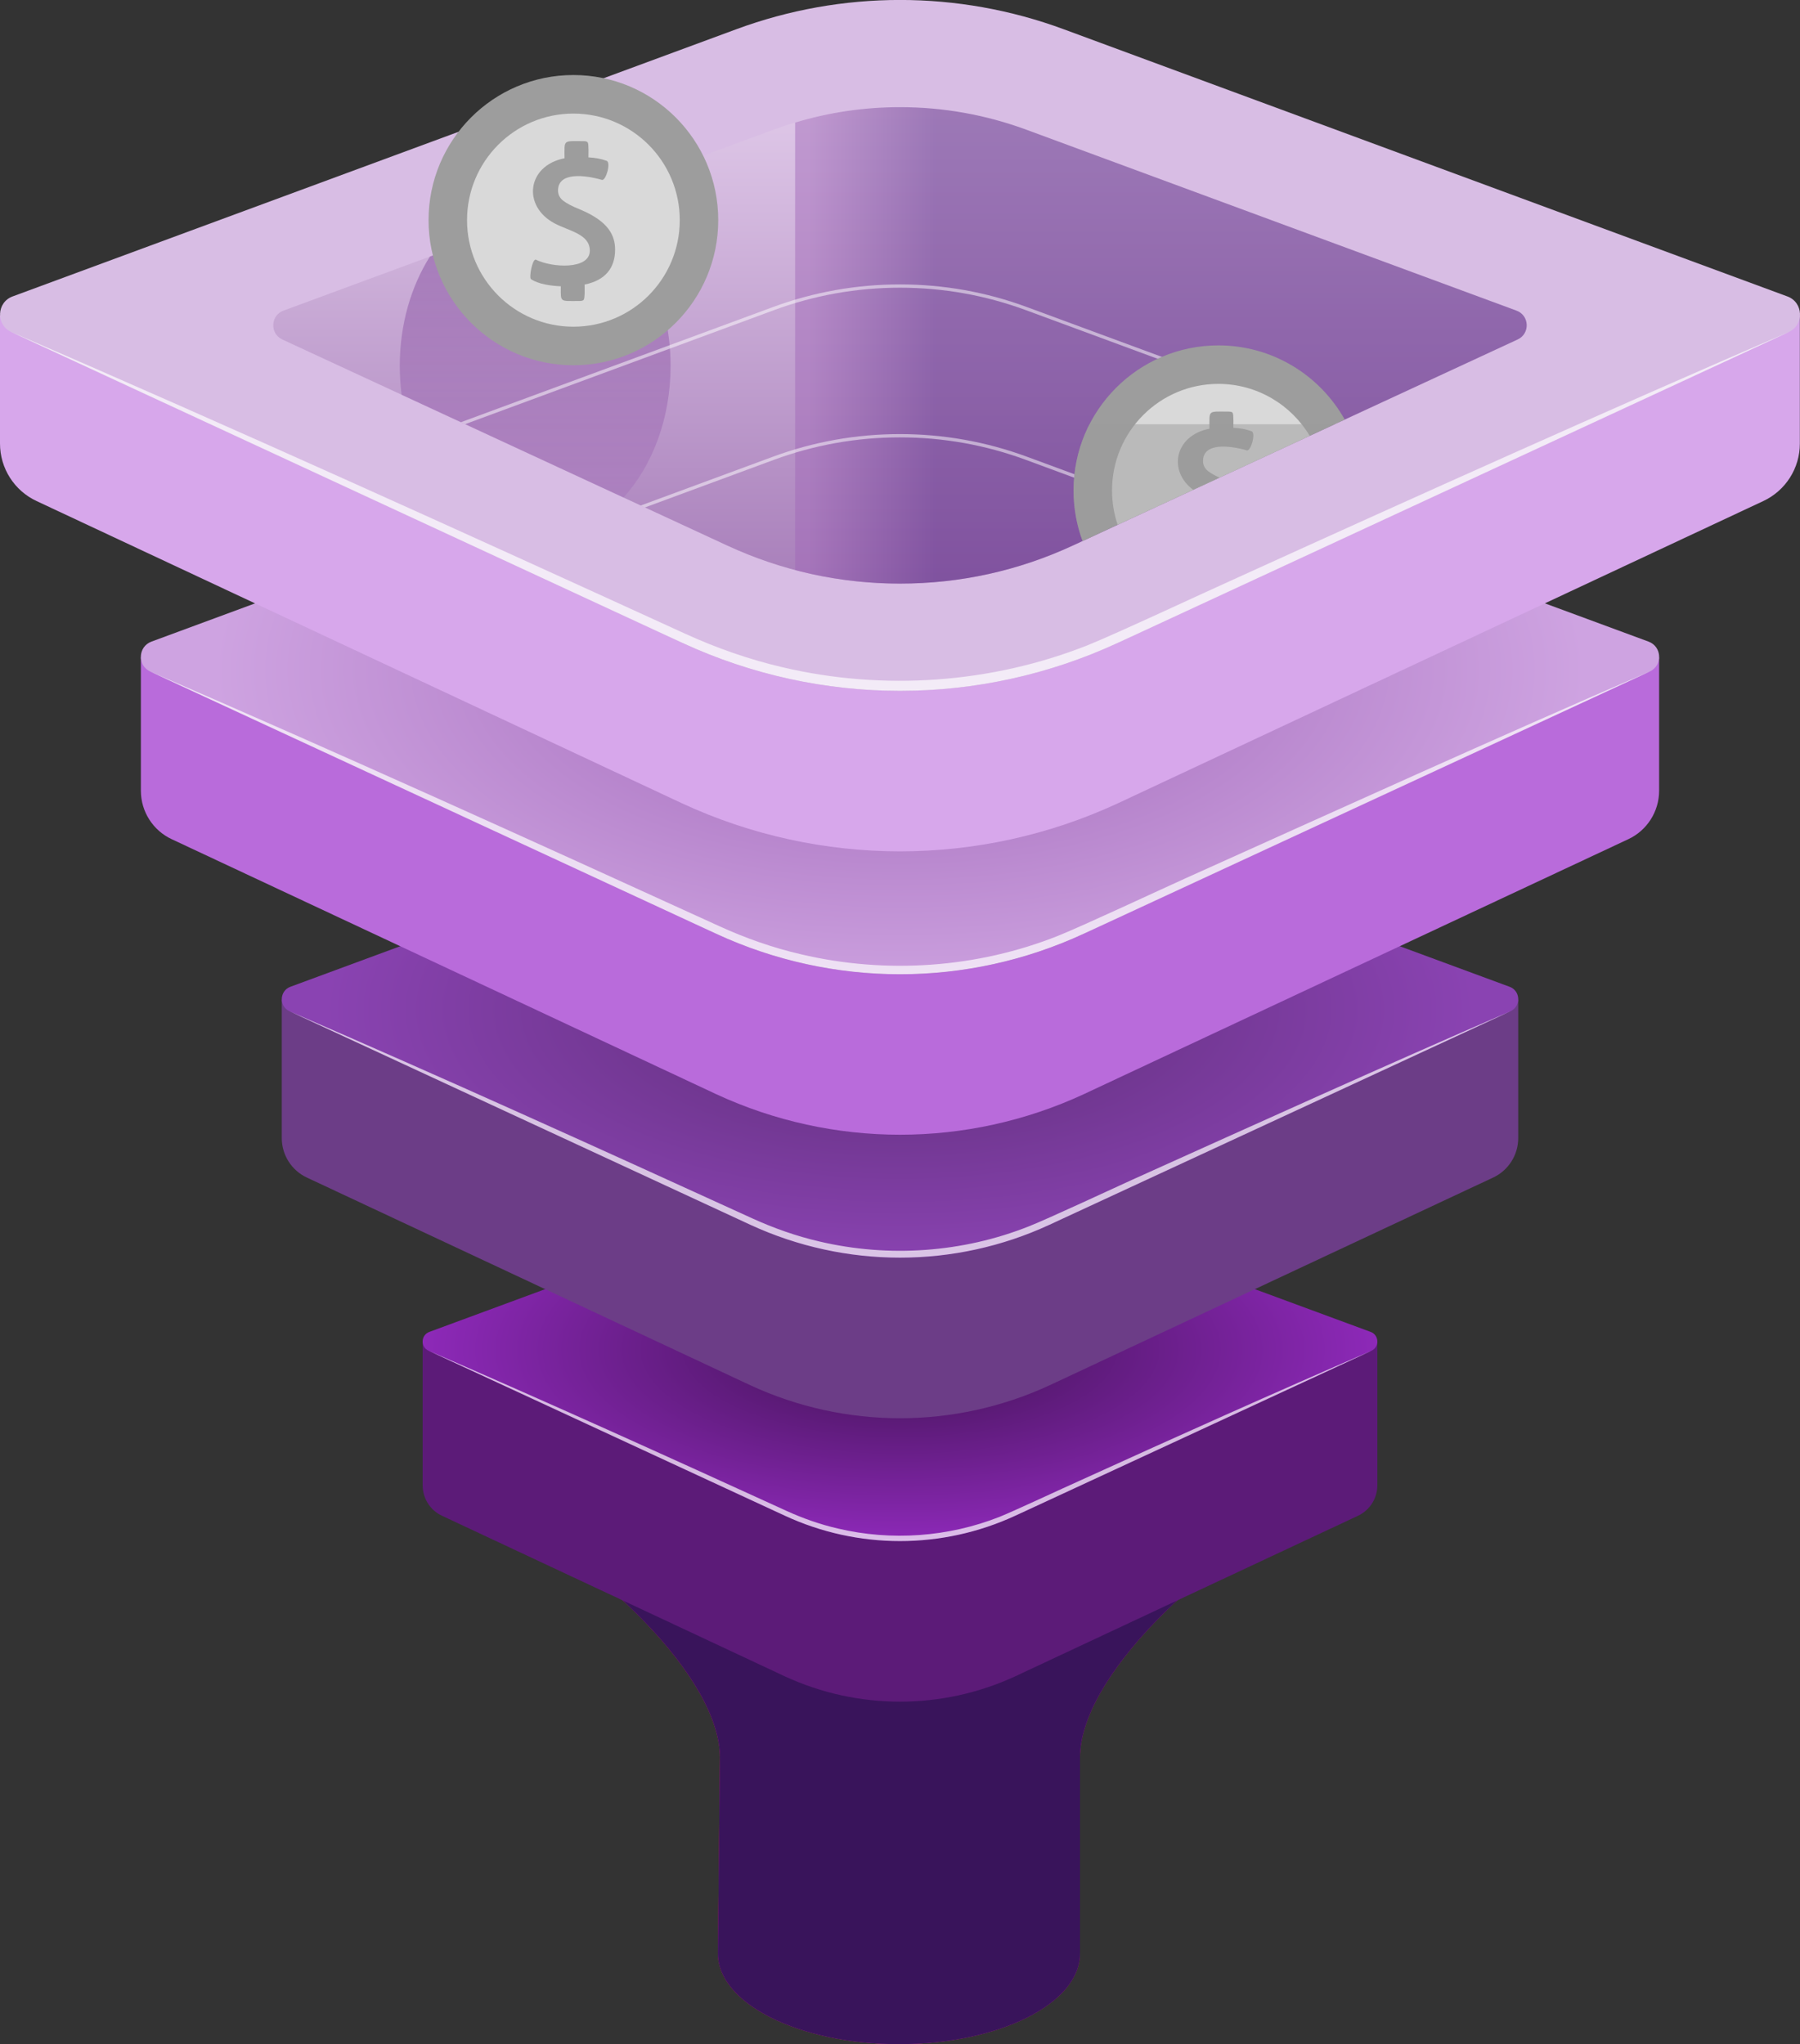
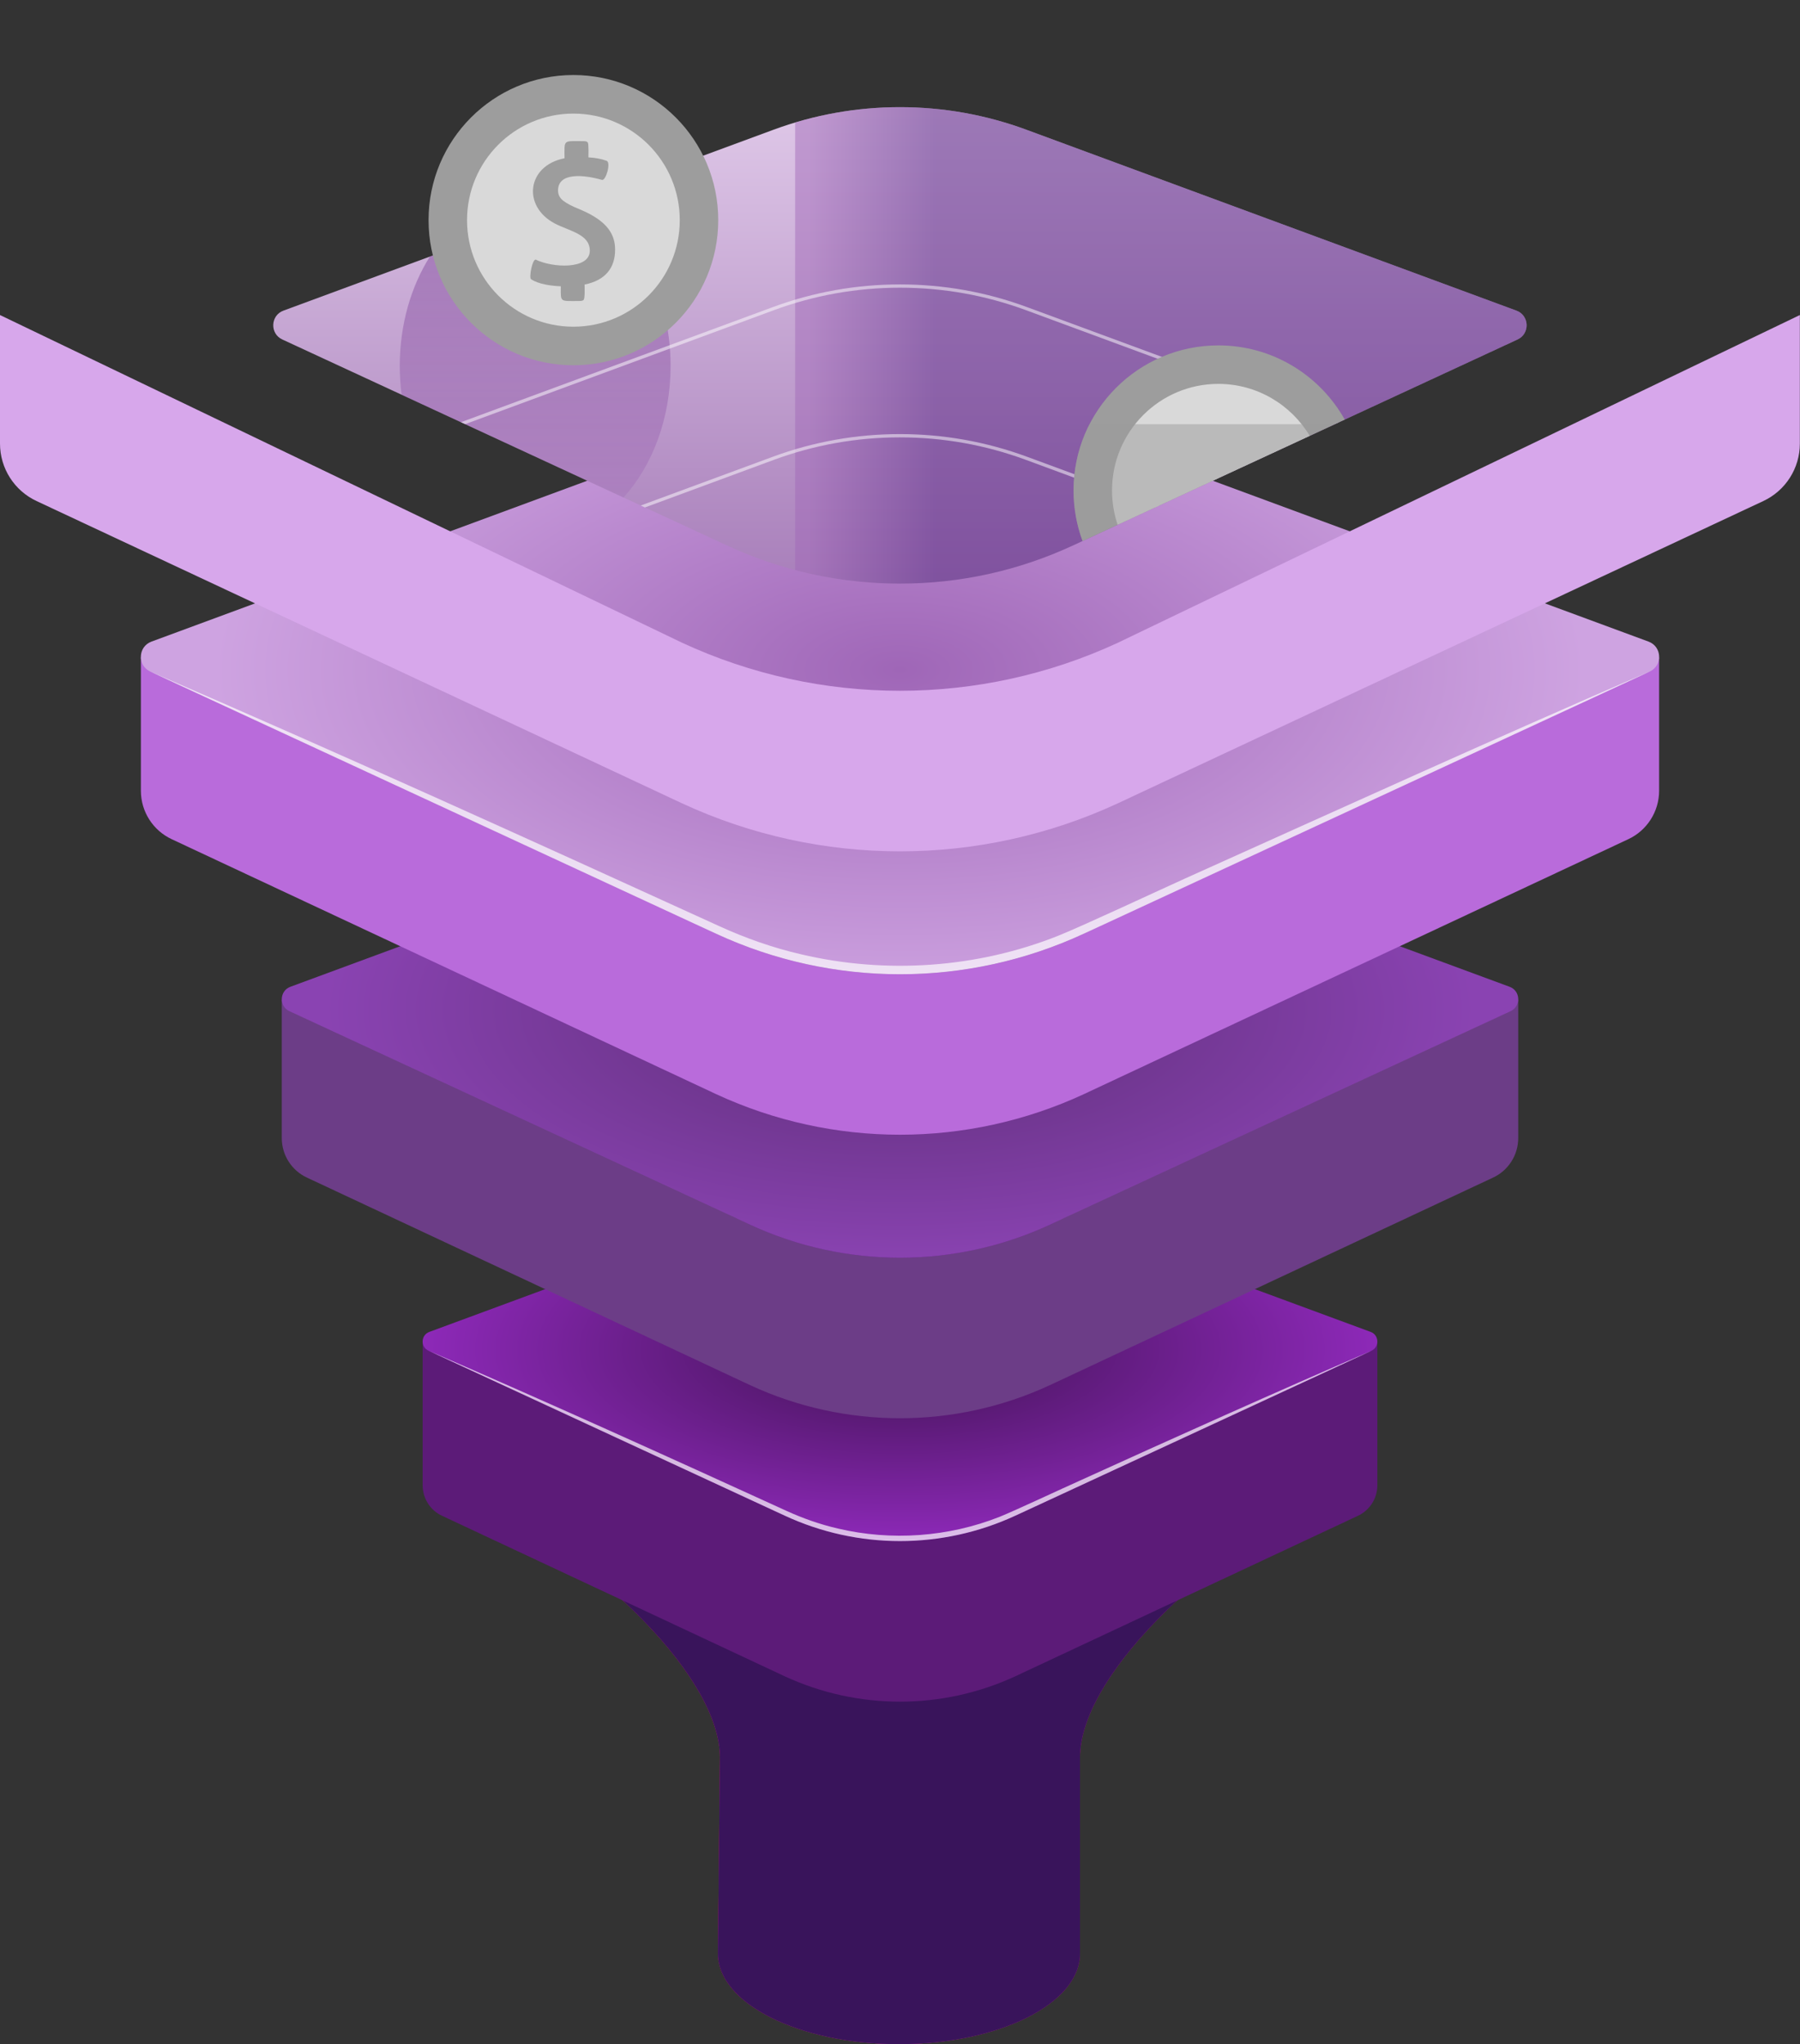
<svg xmlns="http://www.w3.org/2000/svg" width="199" height="226" viewBox="0 0 199 226" fill="none">
  <rect x="0" y="0" width="199" height="226" fill="#333333" stroke="none" />
  <g clip-path="url(#clip0_130_3249)">
    <path d="M50.735 164.409C66.921 172.712 79.595 185.774 79.595 194.283L79.372 215.97C79.372 221.506 88.335 226 99.385 226C110.442 226 119.397 221.514 119.397 215.97V194.283C119.397 185.774 132.062 172.712 148.256 164.409H50.735Z" fill="url(#paint0_linear_130_3249)" />
    <path d="M50.735 164.409C66.921 172.712 79.595 185.774 79.595 194.283L79.372 215.97C79.372 221.506 88.335 226 99.385 226C110.442 226 119.397 221.514 119.397 215.97V194.283C119.397 185.774 132.062 172.712 148.256 164.409H50.735Z" fill="#5F2379" />
    <path d="M50.735 164.409C66.921 172.712 79.595 185.774 79.595 194.283L79.372 215.97C79.372 221.506 88.335 226 99.385 226C110.442 226 119.397 221.514 119.397 215.97V194.283C119.397 185.774 132.062 172.712 148.256 164.409H50.735Z" fill="#39145B" />
    <path d="M112.273 167.565C108.224 169.44 103.862 170.382 99.5 170.382C95.138 170.382 90.776 169.44 86.728 167.565L46.728 148.348V164.219C46.728 165.665 47.569 166.986 48.88 167.59L86.728 185.319C90.776 187.195 95.138 188.136 99.5 188.136C103.862 188.136 108.224 187.195 112.273 185.319L150.12 167.59C151.431 166.978 152.272 165.665 152.272 164.219V148.348L112.273 167.565Z" fill="#5C1B78" />
    <path d="M151.538 147.257L99.5 128.049L47.462 147.257C46.522 147.604 46.464 148.918 47.38 149.339L86.728 167.565C90.776 169.44 95.138 170.382 99.5 170.382C103.862 170.382 108.224 169.44 112.273 167.565L151.621 149.339C152.528 148.918 152.478 147.604 151.538 147.257Z" fill="url(#paint1_radial_130_3249)" />
    <path opacity="0.69" d="M99.5 170.382C103.862 170.382 108.224 169.44 112.272 167.565L151.621 149.339C140.827 154.007 130.042 158.849 119.331 163.723C117.558 164.508 112.223 167.011 110.5 167.705C104.851 169.936 98.535 170.39 92.631 168.994C90.669 168.54 88.74 167.862 86.901 167.019C73.831 161.046 60.556 155.032 47.379 149.331L86.728 167.556C90.776 169.44 95.138 170.382 99.5 170.382Z" fill="white" />
    <path d="M116.041 135.402C110.796 137.831 105.148 139.045 99.5 139.045C93.852 139.045 88.203 137.831 82.959 135.402L31.152 110.509V125.826C31.152 127.702 32.24 129.412 33.939 130.197L82.959 153.156C88.203 155.585 93.852 156.8 99.5 156.8C105.148 156.8 110.796 155.585 116.041 153.156L165.061 130.197C166.759 129.412 167.848 127.702 167.848 125.826V110.509L116.041 135.402Z" fill="#6C3D87" />
    <path d="M166.891 109.096L99.5 84.22L32.108 109.096C30.888 109.542 30.822 111.253 32.001 111.798L82.959 135.41C88.203 137.839 93.852 139.053 99.5 139.053C105.148 139.053 110.796 137.839 116.041 135.41L166.999 111.798C168.186 111.244 168.112 109.542 166.891 109.096Z" fill="url(#paint2_radial_130_3249)" />
-     <path opacity="0.69" d="M99.5 139.045C105.148 139.045 110.796 137.831 116.04 135.402L166.998 111.798C153.014 117.845 139.079 124.174 125.185 130.428C122.901 131.461 115.983 134.699 113.748 135.583C106.442 138.492 98.255 139.062 90.603 137.261C88.063 136.674 85.556 135.79 83.181 134.708C66.253 126.975 49.061 119.176 31.993 111.798L82.951 135.41C88.203 137.831 93.851 139.045 99.5 139.045Z" fill="white" />
    <path d="M119.809 103.231C113.369 106.213 106.434 107.708 99.5 107.708C92.565 107.708 85.63 106.213 79.191 103.231L15.576 72.662V87.426C15.576 89.731 16.912 91.821 18.998 92.788L79.191 120.977C85.63 123.959 92.565 125.455 99.5 125.455C106.434 125.455 113.369 123.959 119.809 120.977L180.002 92.788C182.088 91.821 183.424 89.723 183.424 87.426V72.67L119.809 103.231Z" fill="#B96BDB" />
    <path d="M182.253 70.935L99.5 40.383L16.747 70.935C15.246 71.489 15.164 73.579 16.615 74.248L79.191 103.239C85.631 106.221 92.565 107.717 99.5 107.717C106.434 107.717 113.369 106.221 119.809 103.239L182.385 74.248C183.836 73.579 183.754 71.489 182.253 70.935Z" fill="url(#paint3_radial_130_3249)" />
    <path opacity="0.69" d="M99.5 107.708C106.434 107.708 113.369 106.213 119.809 103.23L182.385 74.24C165.217 81.659 148.1 89.442 131.039 97.117C128.236 98.381 119.743 102.355 116.997 103.454C108.034 107.031 97.966 107.725 88.574 105.511C85.457 104.792 82.382 103.71 79.463 102.371C58.676 92.879 37.567 83.303 16.615 74.248L79.191 103.239C85.631 106.221 92.565 107.708 99.5 107.708Z" fill="white" />
    <path d="M123.577 71.068C115.942 74.604 107.721 76.372 99.5 76.372C91.279 76.372 83.058 74.604 75.423 71.068L0 34.831V49.042C0 51.776 1.583 54.255 4.057 55.403L75.415 88.822C83.05 92.358 91.271 94.126 99.492 94.126C107.713 94.126 115.934 92.358 123.569 88.822L194.927 55.403C197.4 54.255 198.984 51.776 198.984 49.042V34.831L123.577 71.068Z" fill="#D7A7EB" />
-     <path d="M197.606 32.774L117.591 3.23C105.915 -1.083 93.085 -1.083 81.409 3.23L1.393 32.774C-0.379 33.427 -0.478 35.905 1.237 36.707L75.423 71.076C83.058 74.612 91.279 76.38 99.5 76.38C107.721 76.38 115.942 74.612 123.577 71.076L197.763 36.707C199.486 35.905 199.387 33.427 197.606 32.774Z" fill="#D8BDE4" />
    <path d="M99.5 64.524C92.854 64.524 86.414 63.103 80.387 60.311L31.21 37.533C29.816 36.889 29.899 34.873 31.333 34.344L85.491 14.351C89.984 12.69 94.701 11.847 99.492 11.847C104.282 11.847 108.999 12.69 113.493 14.351L167.65 34.344C169.093 34.873 169.167 36.889 167.774 37.533L118.622 60.311C112.586 63.111 106.146 64.524 99.5 64.524Z" fill="url(#paint4_linear_130_3249)" />
-     <path opacity="0.69" d="M99.5 76.38C107.721 76.38 115.942 74.612 123.577 71.076L197.763 36.707C177.405 45.506 157.079 54.643 136.886 63.83C133.554 65.317 123.487 70.035 120.238 71.34C109.593 75.554 97.678 76.396 86.538 73.777C82.836 72.918 79.191 71.638 75.736 70.059C51.106 58.791 26.081 47.439 1.237 36.699L75.423 71.067C83.058 74.603 91.279 76.38 99.5 76.38Z" fill="white" />
    <path opacity="0.32" d="M44.197 40.45C44.197 41.54 44.271 42.606 44.403 43.647L68.934 55.007C72.125 51.487 74.137 46.266 74.137 40.441C74.137 32.014 69.915 24.86 64.036 22.265L47.528 28.363C45.442 31.667 44.197 35.873 44.197 40.45Z" fill="url(#paint5_linear_130_3249)" />
    <path opacity="0.47" d="M167.658 34.344L113.501 14.351C109.007 12.69 104.291 11.847 99.5 11.847C95.55 11.847 91.667 12.417 87.907 13.549V63.029C91.667 64.02 95.55 64.524 99.5 64.524C106.146 64.524 112.578 63.103 118.613 60.311L167.782 37.533C169.184 36.889 169.101 34.873 167.658 34.344Z" fill="url(#paint6_linear_130_3249)" />
    <g opacity="0.5">
      <path d="M128.154 55.891L113.559 50.504C109.04 48.835 104.307 47.992 99.492 47.992C94.676 47.992 89.943 48.835 85.425 50.504L70.83 55.891L71.3 56.105L85.549 50.843C90.026 49.19 94.718 48.356 99.484 48.356C104.258 48.356 108.941 49.19 113.419 50.843L127.667 56.105L128.154 55.891Z" fill="white" />
      <path d="M99.5 31.444C94.685 31.444 89.952 32.287 85.433 33.956L50.958 46.679L51.428 46.894L85.557 34.294C90.034 32.642 94.726 31.808 99.492 31.808C104.266 31.808 108.95 32.642 113.427 34.294L147.556 46.894L148.026 46.679L113.551 33.956C109.048 32.287 104.315 31.444 99.5 31.444Z" fill="white" />
    </g>
    <path d="M63.392 40.383C72.236 40.383 79.405 33.2 79.405 24.339C79.405 15.478 72.236 8.295 63.392 8.295C54.549 8.295 47.379 15.478 47.379 24.339C47.379 33.2 54.549 40.383 63.392 40.383Z" fill="#9D9D9D" />
    <path d="M63.392 36.12C69.886 36.12 75.151 30.846 75.151 24.339C75.151 17.832 69.886 12.558 63.392 12.558C56.899 12.558 51.634 17.832 51.634 24.339C51.634 30.846 56.899 36.12 63.392 36.12Z" fill="#D9D9D9" />
    <path d="M68.002 27.603C68.002 29.618 66.93 30.998 64.629 31.461C64.629 31.717 64.679 32.94 64.53 33.146C64.464 33.237 64.299 33.278 64.027 33.278C61.842 33.278 61.999 33.46 61.999 31.651C61.018 31.618 59.501 31.428 58.701 30.858C58.47 30.684 58.849 28.643 59.228 28.701C61.042 29.61 65.207 29.833 65.207 27.718C65.207 25.876 62.956 25.562 61.323 24.703C57.711 22.786 58.255 18.308 62.411 17.498C62.411 15.383 62.197 15.607 64.514 15.607C64.786 15.607 64.943 15.664 64.992 15.772C65.091 16.011 65.058 17.127 65.058 17.399C65.775 17.441 66.369 17.532 67.07 17.779C67.565 17.969 66.988 20.018 66.542 19.886C64.58 19.324 61.694 19.019 61.694 21.059C61.694 21.522 61.892 21.91 62.288 22.208C62.683 22.513 63.285 22.819 64.085 23.141C67.301 24.471 68.002 26.049 68.002 27.603Z" fill="#9D9D9D" />
    <path d="M148.669 46.39L144.793 48.182L134.824 52.801L131.913 54.148L123.561 58.014L119.685 59.815C119.042 58.072 118.688 56.196 118.688 54.23C118.688 45.365 125.861 38.186 134.701 38.186C140.695 38.186 145.931 41.499 148.669 46.39Z" fill="#9D9D9D" />
    <path d="M144.793 48.182L134.824 52.801L131.914 54.147L123.561 58.014C123.157 56.824 122.942 55.552 122.942 54.222C122.942 47.712 128.211 42.441 134.701 42.441C138.988 42.449 142.74 44.754 144.793 48.182Z" fill="#D9D9D9" />
-     <path d="M138.37 47.678C137.669 47.422 137.083 47.34 136.358 47.298C136.358 47.026 136.391 45.919 136.292 45.671C136.242 45.555 136.086 45.506 135.813 45.506C133.496 45.506 133.711 45.283 133.711 47.398C129.852 48.149 129.102 52.066 131.913 54.156L134.824 52.809C134.305 52.569 133.892 52.338 133.595 52.115C133.2 51.809 133.002 51.429 133.002 50.967C133.002 48.926 135.888 49.232 137.85 49.794C138.287 49.917 138.873 47.868 138.37 47.678Z" fill="#9D9D9D" />
    <path opacity="0.5" d="M120.452 46.902C119.322 49.1 118.688 51.595 118.688 54.238C118.688 56.205 119.042 58.088 119.685 59.823L123.561 58.022L131.913 54.156L134.824 52.809L144.793 48.191L147.572 46.902H120.452Z" fill="#9D9D9D" />
  </g>
  <defs>
    <linearGradient id="paint0_linear_130_3249" x1="50.739" y1="195.203" x2="148.261" y2="195.203" gradientUnits="userSpaceOnUse">
      <stop stop-color="#FF004E" />
      <stop offset="0.3" stop-color="#FF0050" />
      <stop offset="0.5" stop-color="#FF327E" />
      <stop offset="0.7" stop-color="#D00062" />
      <stop offset="0.959" stop-color="#C3005C" />
      <stop offset="1" stop-color="#E3006B" />
    </linearGradient>
    <radialGradient id="paint1_radial_130_3249" cx="0" cy="0" r="1" gradientUnits="userSpaceOnUse" gradientTransform="translate(99.499 149.215) rotate(90) scale(21.167 52.775)">
      <stop stop-color="#3F1252" />
      <stop offset="1" stop-color="#8D29B8" />
    </radialGradient>
    <radialGradient id="paint2_radial_130_3249" cx="0" cy="0" r="1" gradientUnits="userSpaceOnUse" gradientTransform="translate(99.5 111.618) scale(63.236 28.398)">
      <stop stop-color="#5C2D76" />
      <stop offset="1" stop-color="#8A43B2" />
    </radialGradient>
    <radialGradient id="paint3_radial_130_3249" cx="0" cy="0" r="1" gradientUnits="userSpaceOnUse" gradientTransform="translate(99.5 74.063) scale(77.28 37.152)">
      <stop stop-color="#9F66B7" />
      <stop offset="0.988" stop-color="#CEA3E1" />
    </radialGradient>
    <linearGradient id="paint4_linear_130_3249" x1="99.5" y1="11.414" x2="99.5" y2="63.875" gradientUnits="userSpaceOnUse">
      <stop stop-color="#DFC8E8" />
      <stop offset="1" stop-color="#A980BB" />
    </linearGradient>
    <linearGradient id="paint5_linear_130_3249" x1="59.169" y1="22.004" x2="59.169" y2="54.604" gradientUnits="userSpaceOnUse">
      <stop stop-color="#4A016F" />
      <stop offset="1" stop-color="#9F66B7" />
    </linearGradient>
    <linearGradient id="paint6_linear_130_3249" x1="89.404" y1="38.188" x2="103.554" y2="38.188" gradientUnits="userSpaceOnUse">
      <stop stop-color="#9F66B7" />
      <stop offset="1" stop-color="#521F80" />
    </linearGradient>
    <clipPath id="clip0_130_3249">
      <rect width="199" height="226" fill="white" />
    </clipPath>
  </defs>
</svg>